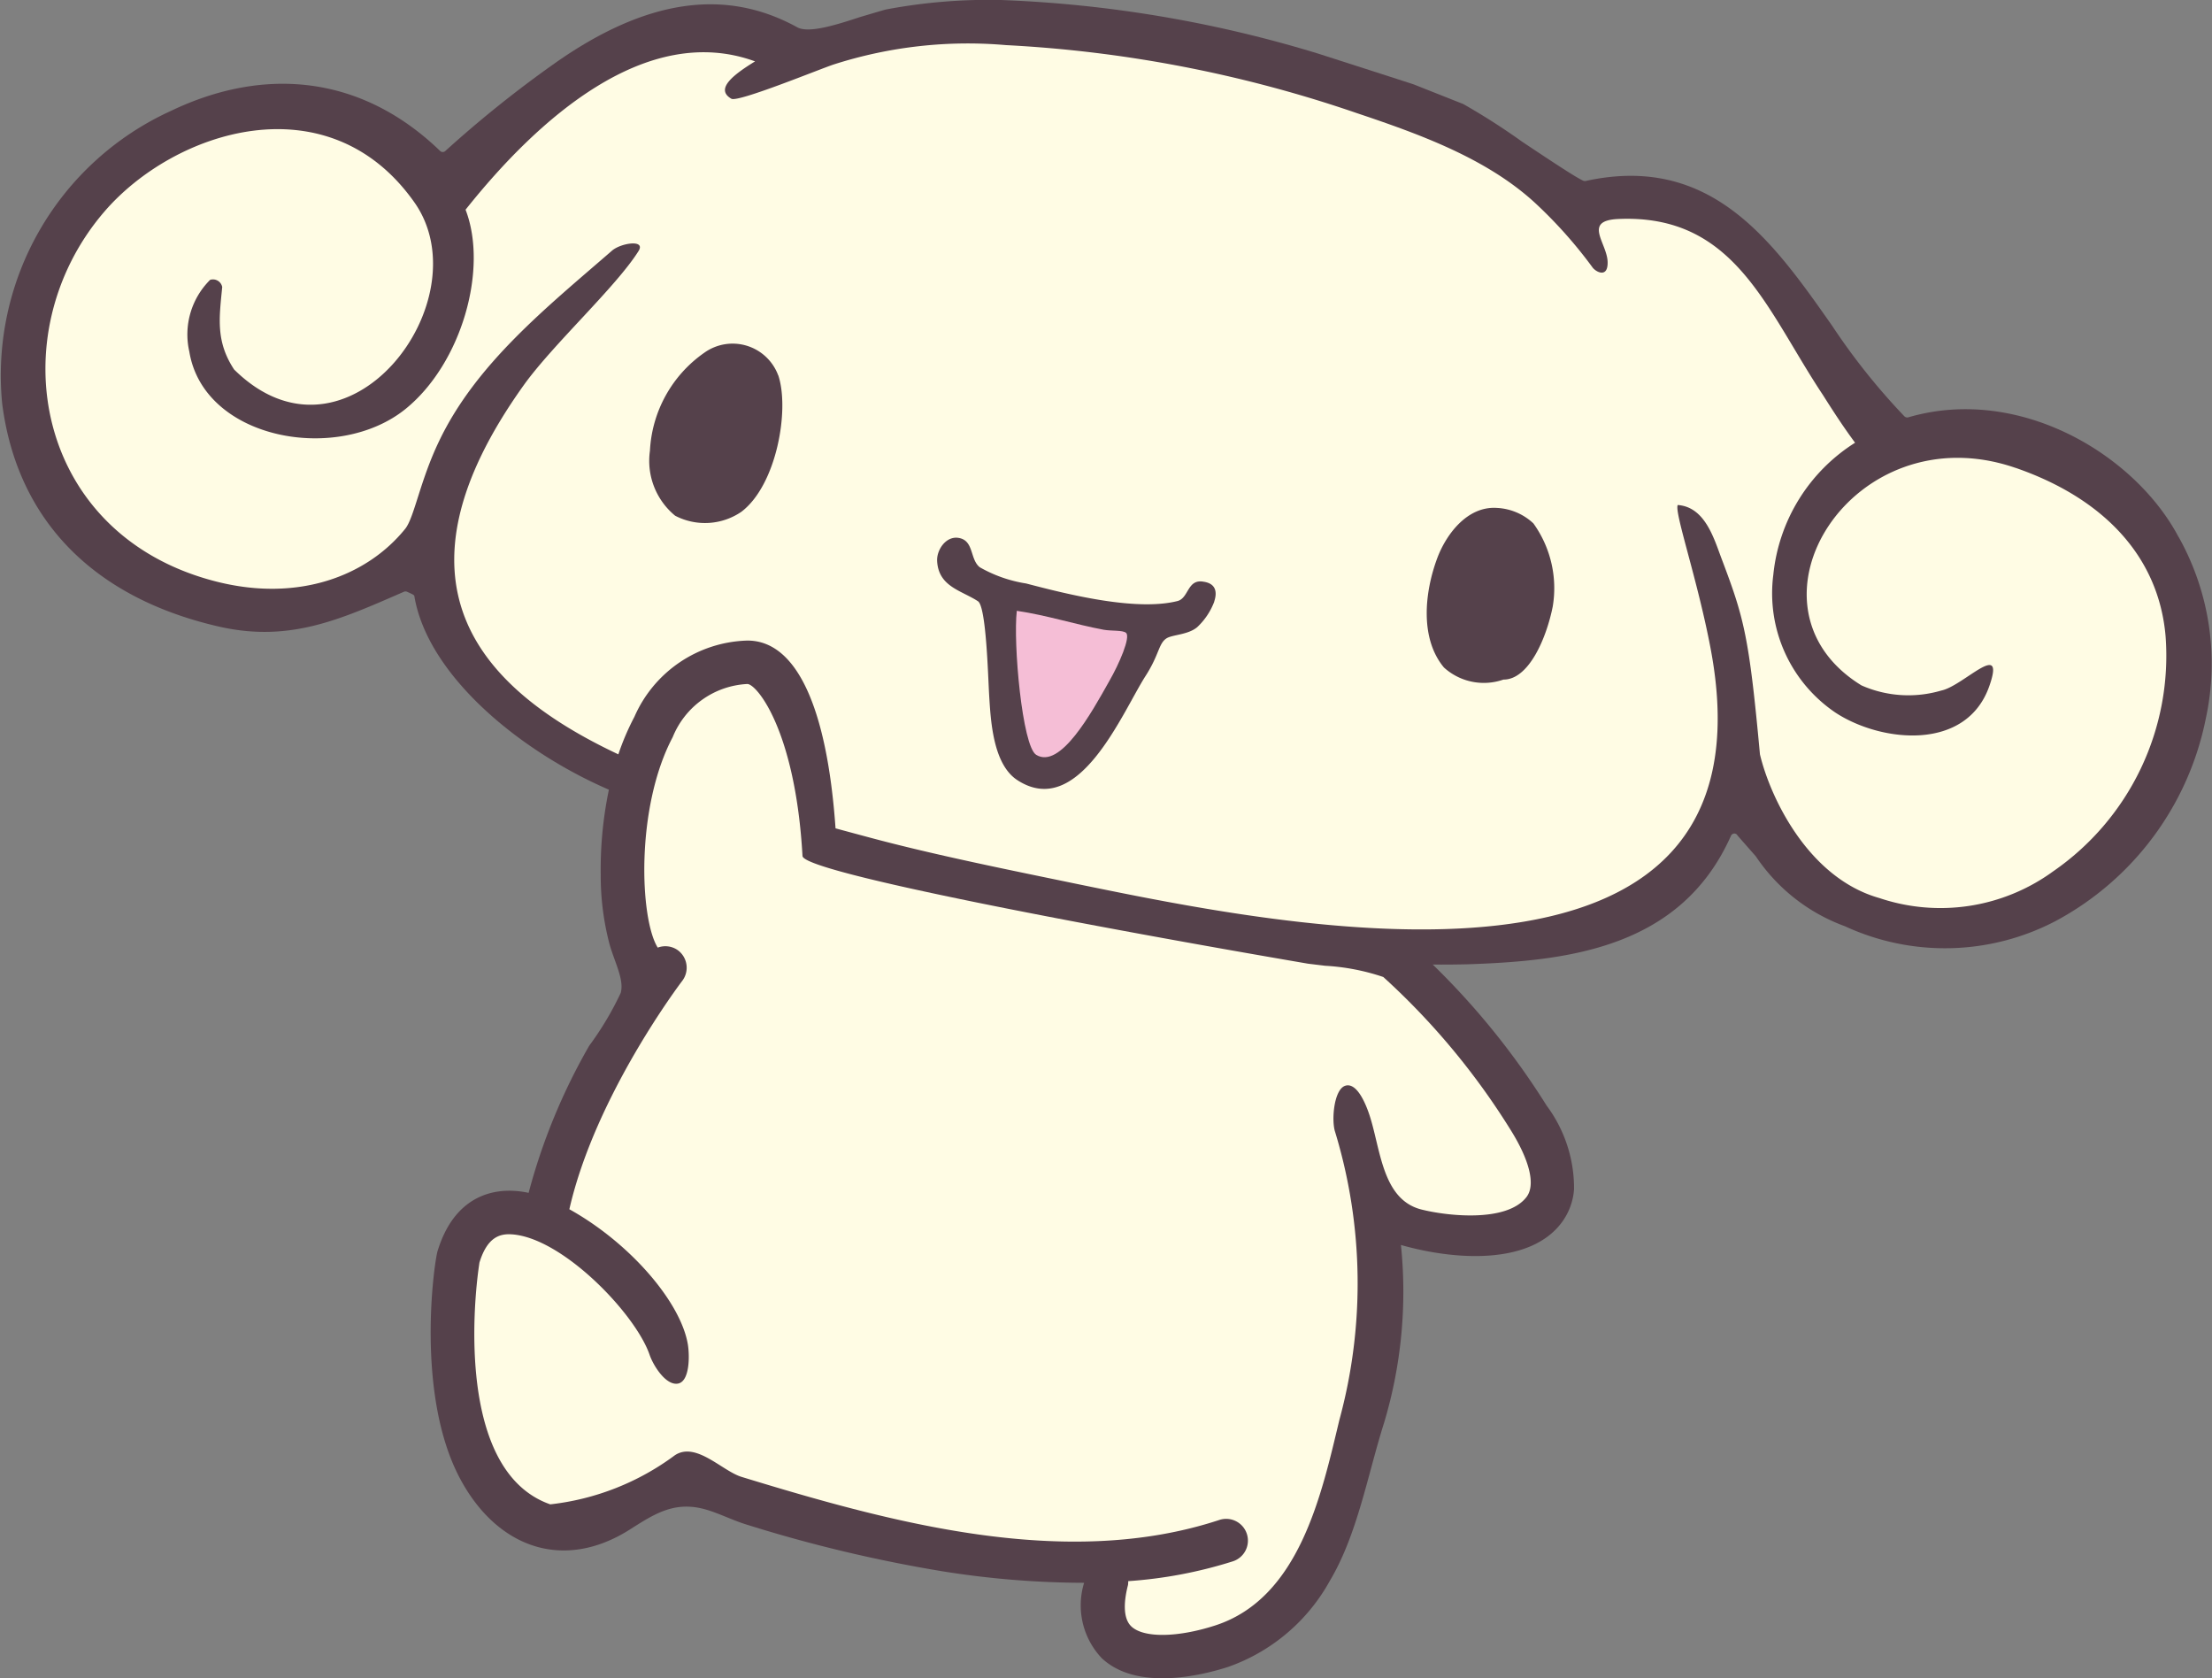
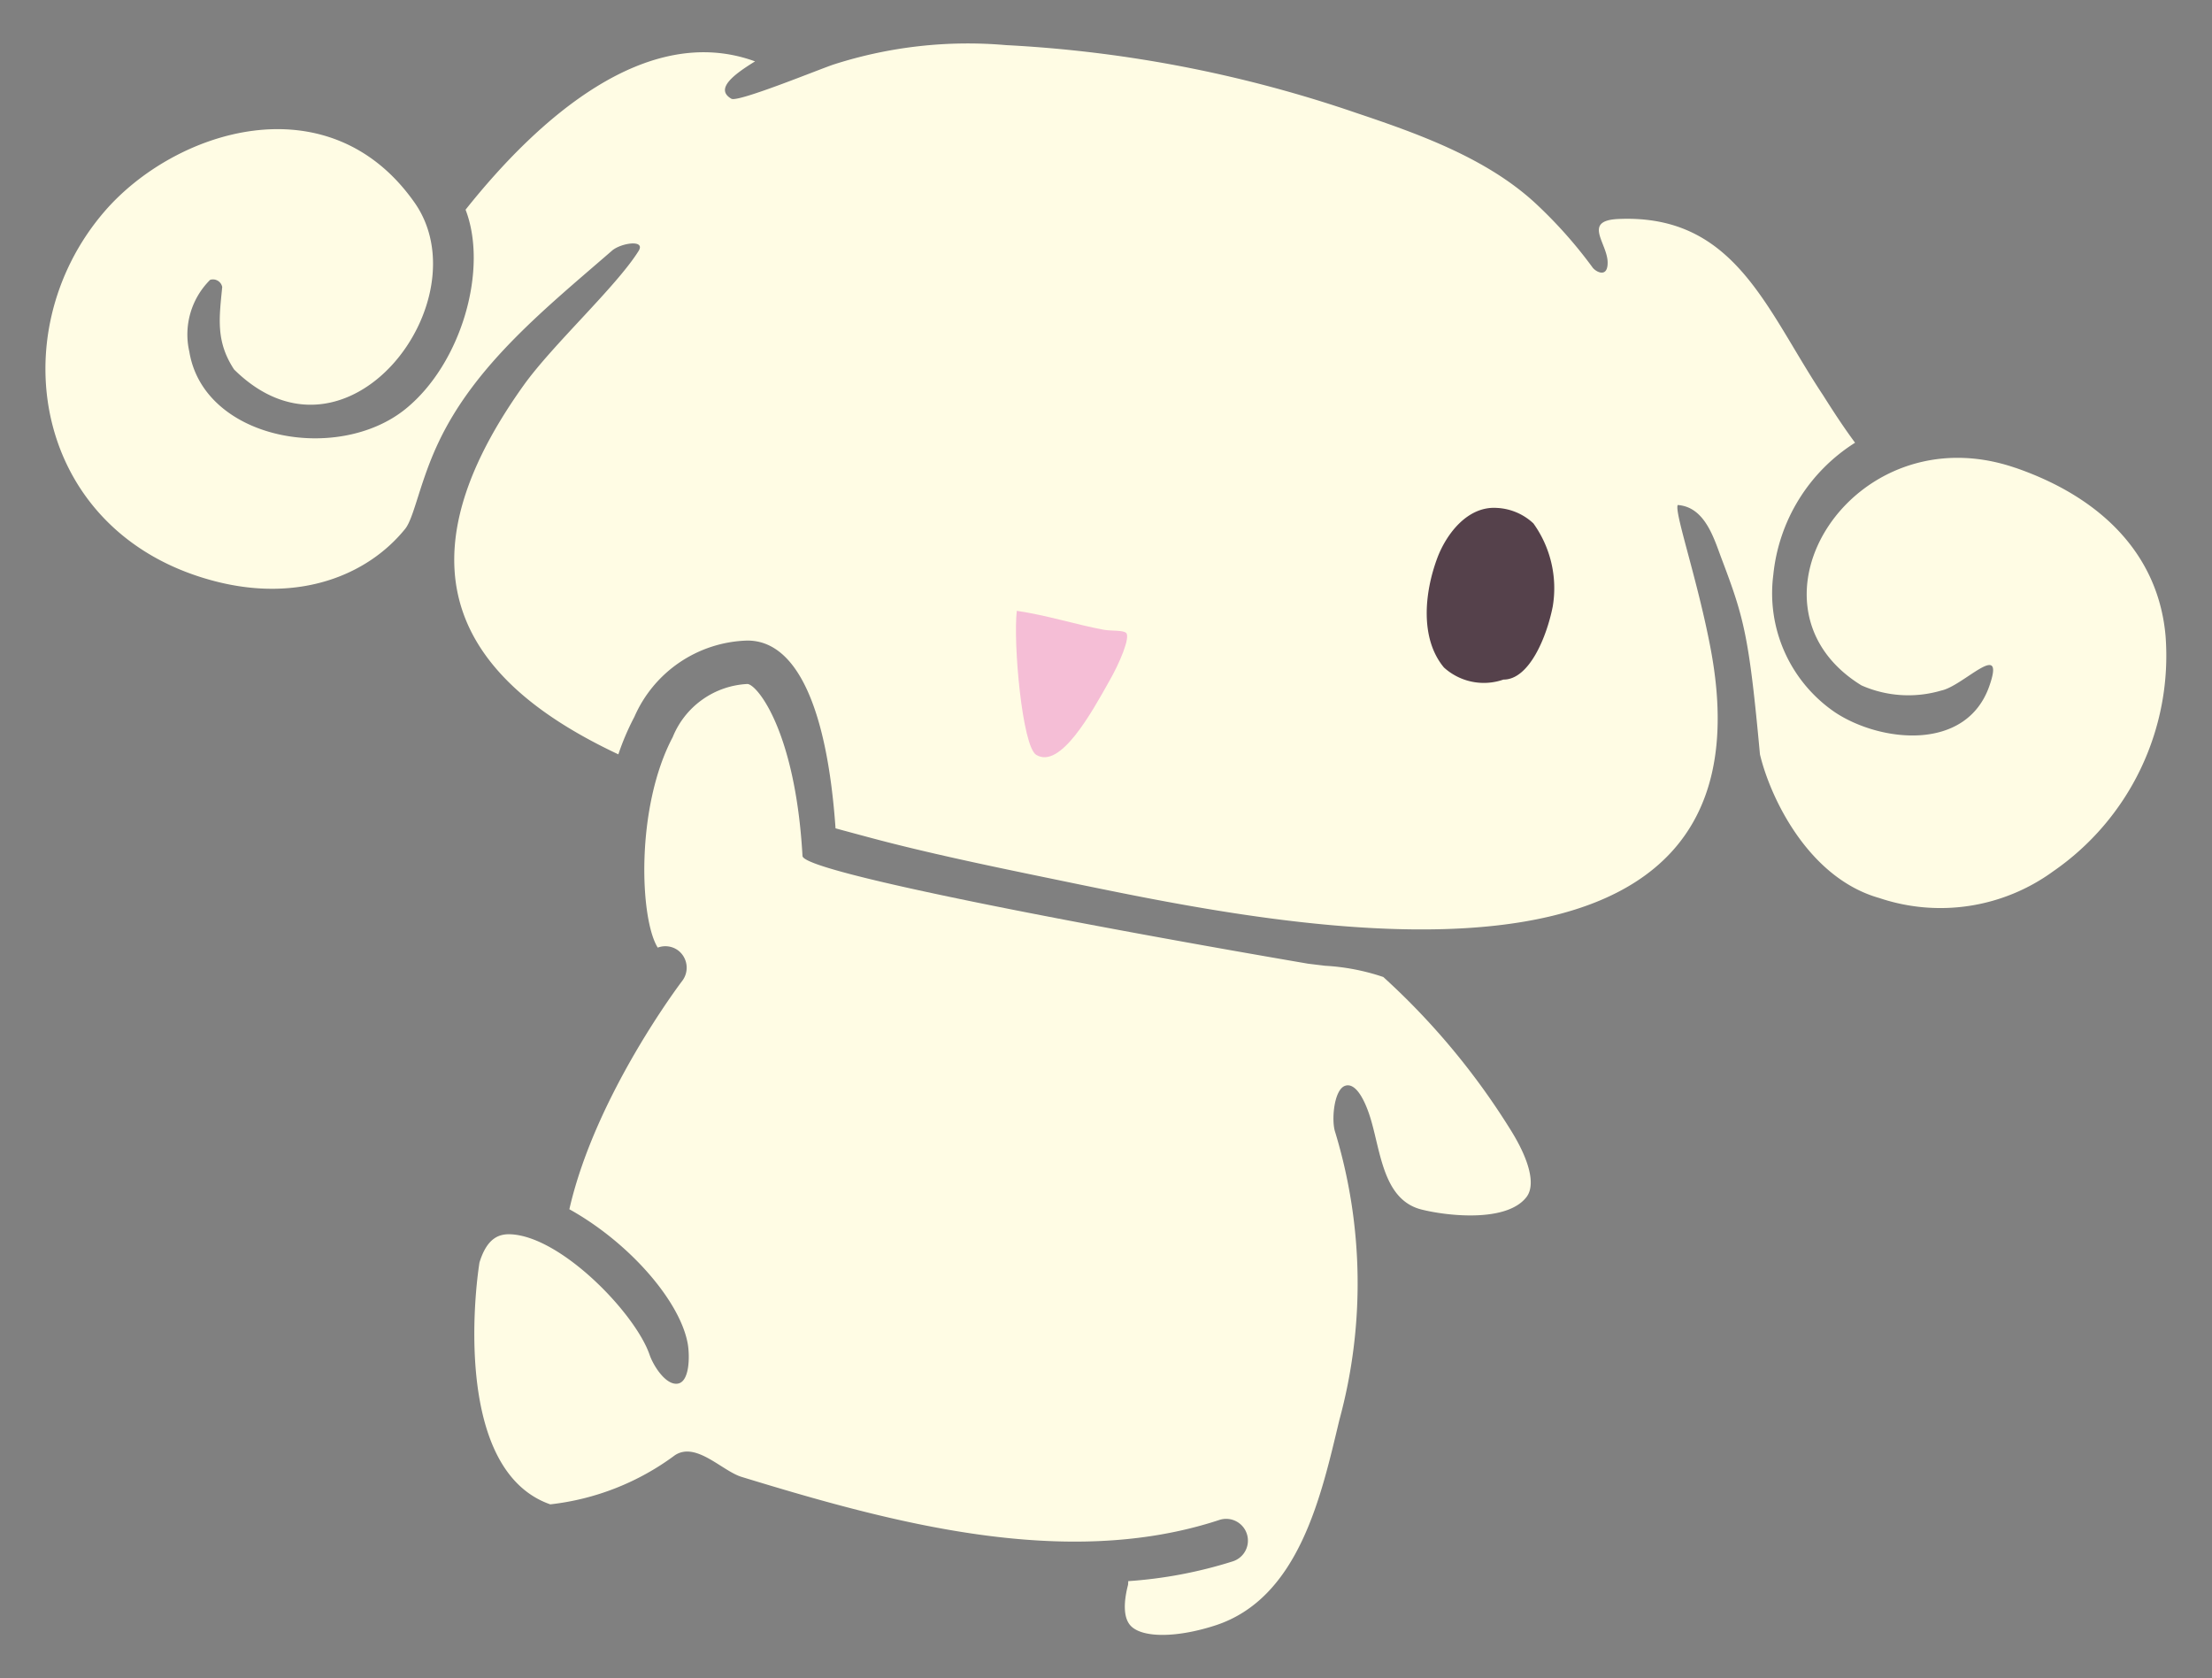
<svg xmlns="http://www.w3.org/2000/svg" width="100.646" height="76.348" viewBox="0 0 100.646 76.348">
  <rect x="0" y="0" width="100.646" height="76.348" fill="#808080" stroke="none" />
  <defs>
    <style>.a{fill:none;}.b{clip-path:url(#a);}.c{fill:#55414b;}.d{fill:#fffce4;}.e{fill:#f5bed6;}</style>
    <clipPath id="a">
      <rect class="a" width="100.646" height="76.348" />
    </clipPath>
  </defs>
  <g class="b">
-     <path class="c" d="M99.126,24.429c-1.99-3.765-7.259-6.917-12.3-5.445a.18.18,0,0,1-.174-.045,29.535,29.535,0,0,1-3.28-4.107c-2.708-3.859-5.507-7.85-11.223-6.6a.2.2,0,0,1-.107-.01C71.7,8.076,70.372,7.188,69.3,6.475l-.074-.051a30.352,30.352,0,0,0-2.647-1.691L64.326,3.84c.012,0-4.345-1.4-4.345-1.4A56.494,56.494,0,0,0,45.55,0a25.121,25.121,0,0,0-5.242.432c-.019,0-1.183.346-1.183.346-1.168.387-2.348.74-2.85.463-3.289-1.809-6.9-1.274-11.041,1.643A52.8,52.8,0,0,0,20.27,6.861a.184.184,0,0,1-.124.054.167.167,0,0,1-.124-.052C16.433,3.4,12.013,3.017,7.781,5.043A13.218,13.218,0,0,0,.1,18.367c.683,5.31,4.174,8.839,9.877,10.139,3.21.727,5.514-.329,8.4-1.587a.181.181,0,0,1,.156.005c.047.024.309.126.318.18.594,3.592,4.755,7.045,8.854,8.818a17.7,17.7,0,0,0-.372,3.869,12.243,12.243,0,0,0,.4,3.157c.227.812.679,1.62.509,2.22a14.1,14.1,0,0,1-1.432,2.4,27.559,27.559,0,0,0-2.758,6.694,4.065,4.065,0,0,0-.622-.088c-.982-.069-2.746.2-3.521,2.737-.156.522-1.019,6.518,1.026,10.353,1.661,3.113,4.669,4.247,7.723,2.312,1.088-.69,2-1.3,3.388-.929.641.172,1.3.518,1.953.713a64.972,64.972,0,0,0,8.876,2.115,41.344,41.344,0,0,0,6.452.525,3.493,3.493,0,0,0,.8,3.425c1.613,1.518,4.573.783,5.77.395a8.5,8.5,0,0,0,4.6-3.892c1.268-2.116,1.738-4.88,2.484-7.223a20.752,20.752,0,0,0,.762-8.072c2.561.725,5.856.875,7.287-.986a2.878,2.878,0,0,0,.589-1.55A6.29,6.29,0,0,0,70.37,50.29a34.435,34.435,0,0,0-5.181-6.415c.541.007,1.063,0,1.545-.01,4.621-.151,9.736-.733,12.018-5.83a.174.174,0,0,1,.148-.118.155.155,0,0,1,.156.088l.836.951a8.3,8.3,0,0,0,4.051,3.177,10.85,10.85,0,0,0,9.6-.243,13.432,13.432,0,0,0,6.825-9.223,11.783,11.783,0,0,0-1.238-8.238" transform="translate(0 0)" />
    <path class="d" d="M93.189,22.708c-7.407-2.553-12.915,6.264-7.008,9.895a5.286,5.286,0,0,0,3.637.232c1-.206,2.934-2.361,2.184-.212-1.044,3.007-4.94,2.571-7,1.221a6.55,6.55,0,0,1-2.832-6.273,8.055,8.055,0,0,1,3.72-6.007c-.48-.646-.947-1.354-1.459-2.165-2.594-3.9-4-8.24-9.3-8.013-1.654.067-.521,1.088-.5,1.955.02.776-.566.439-.7.231a20.654,20.654,0,0,0-2.614-2.928C69.1,8.612,66.042,7.517,63.2,6.564A58.334,58.334,0,0,0,47.256,3.477a19.983,19.983,0,0,0-7.812.872c-.558.175-4.376,1.747-4.682,1.568-.785-.452.16-1.135,1.077-1.7-4.934-1.8-9.862,2.587-13.172,6.747,1.04,2.692-.176,6.986-2.722,9.057-3.1,2.517-9.189,1.41-9.847-2.6a3.5,3.5,0,0,1,.947-3.266.429.429,0,0,1,.55.326c-.138,1.41-.3,2.475.541,3.752,5.152,5.085,11.341-3.165,8.2-7.607-3.913-5.545-10.924-3.281-14.116.441-4.785,5.58-3.169,14.727,5.128,16.818,3.7.932,6.822-.244,8.569-2.4.416-.513.673-2.177,1.543-3.988,1.678-3.521,4.877-6.072,7.87-8.67.409-.354,1.551-.522,1.206.02-1.02,1.625-3.892,4.245-5.217,6.092-6.37,8.9-2.2,13.744,4.3,16.8a11.561,11.561,0,0,1,.731-1.709,5.781,5.781,0,0,1,5.122-3.466c2.227-.024,3.639,2.984,4.029,8.541.514.14,1.024.277,1.517.409,3.012.81,6.472,1.5,9.528,2.133,9.282,1.9,32,6.643,28.784-10.65-.587-3.153-1.675-6.276-1.509-6.6,1.236.088,1.644,1.508,1.992,2.433,1.022,2.7,1.249,3.489,1.749,8.91.457,1.926,2.179,5.62,5.434,6.536a8.709,8.709,0,0,0,7.9-1.21,11.913,11.913,0,0,0,5.122-10.7c-.317-3.681-2.886-6.3-6.828-7.66" transform="translate(-1.484 -1.425)" />
    <path class="d" d="M78.464,66.83a9.978,9.978,0,0,0-2.637-.509l-.779-.094c-9.542-1.634-22.964-4.154-23.007-4.9-.324-5.718-2.086-7.827-2.511-7.824a3.873,3.873,0,0,0-3.395,2.418c-1.695,3.2-1.5,8.268-.681,9.574a.978.978,0,0,1,.932.131.989.989,0,0,1,.178,1.388c-.04.054-3.947,5.185-5.131,10.382,2.777,1.546,5.078,4.238,5.393,6.159.085.54.079,1.685-.459,1.773s-1.108-.8-1.286-1.319c-.644-1.862-3.958-5.314-6.263-5.471-.525-.035-1.114.1-1.477,1.288,0,.019-.082.5-.147,1.262-.224,2.615-.275,8.459,3.37,9.732a11.676,11.676,0,0,0,5.669-2.233c.962-.637,2.151.714,3.034.983C56.039,91.641,64,93.834,71,91.532a.99.99,0,1,1,.618,1.881,20.274,20.274,0,0,1-4.757.9,1.214,1.214,0,0,1-.009.17c-.166.64-.272,1.492.154,1.893.562.526,2.091.508,3.806-.045,3.839-1.238,4.842-5.959,5.657-9.352a23.66,23.66,0,0,0-.194-13.1c-.175-.519-.058-1.932.459-2.1s.918.779,1.093,1.3c.519,1.535.569,3.873,2.376,4.329,1.192.3,3.883.594,4.778-.566.424-.548.148-1.677-.749-3.1a32.641,32.641,0,0,0-5.762-6.908" transform="translate(-15.527 -22.389)" />
-     <path class="c" d="M56.669,28.335c.525,1.568-.075,5-1.682,6.212a2.936,2.936,0,0,1-3.01.176,3.23,3.23,0,0,1-1.147-2.952A5.792,5.792,0,0,1,53.3,27.312a2.212,2.212,0,0,1,3.365,1.023" transform="translate(-21.258 -11.264)" />
    <path class="c" d="M116.476,40.429a5.051,5.051,0,0,1,.88,3.778c-.279,1.412-1.082,3.334-2.244,3.326a2.7,2.7,0,0,1-2.706-.549c-1.093-1.31-.9-3.4-.29-5.015.418-1.084,1.371-2.326,2.687-2.245a2.61,2.61,0,0,1,1.673.705" transform="translate(-46.706 -16.62)" />
-     <path class="c" d="M85.928,44.97a3.071,3.071,0,0,1-.778,1.16c-.42.351-1.128.336-1.394.507-.363.233-.327.739-.956,1.715-1.057,1.65-3.039,6.572-5.844,4.725-1.1-.732-1.2-2.711-1.271-3.881-.052-.9-.134-4-.507-4.247-.748-.491-1.81-.662-1.859-1.849-.015-.5.4-1.109.954-1.036.734.1.523.963.983,1.336a6.16,6.16,0,0,0,2.114.741c1.835.48,4.973,1.277,6.881.8.527-.13.443-1.019,1.195-.88.566.086.621.478.481.9" transform="translate(-30.68 -17.599)" />
    <path class="e" d="M84.5,48.784c.208.192-.309,1.4-.771,2.2-.8,1.427-2.226,4.017-3.32,3.345-.636-.392-1.054-5.093-.882-6.551,1.4.208,2.668.622,3.953.861.358.063.872.012,1.018.142" transform="translate(-33.262 -19.993)" />
  </g>
</svg>